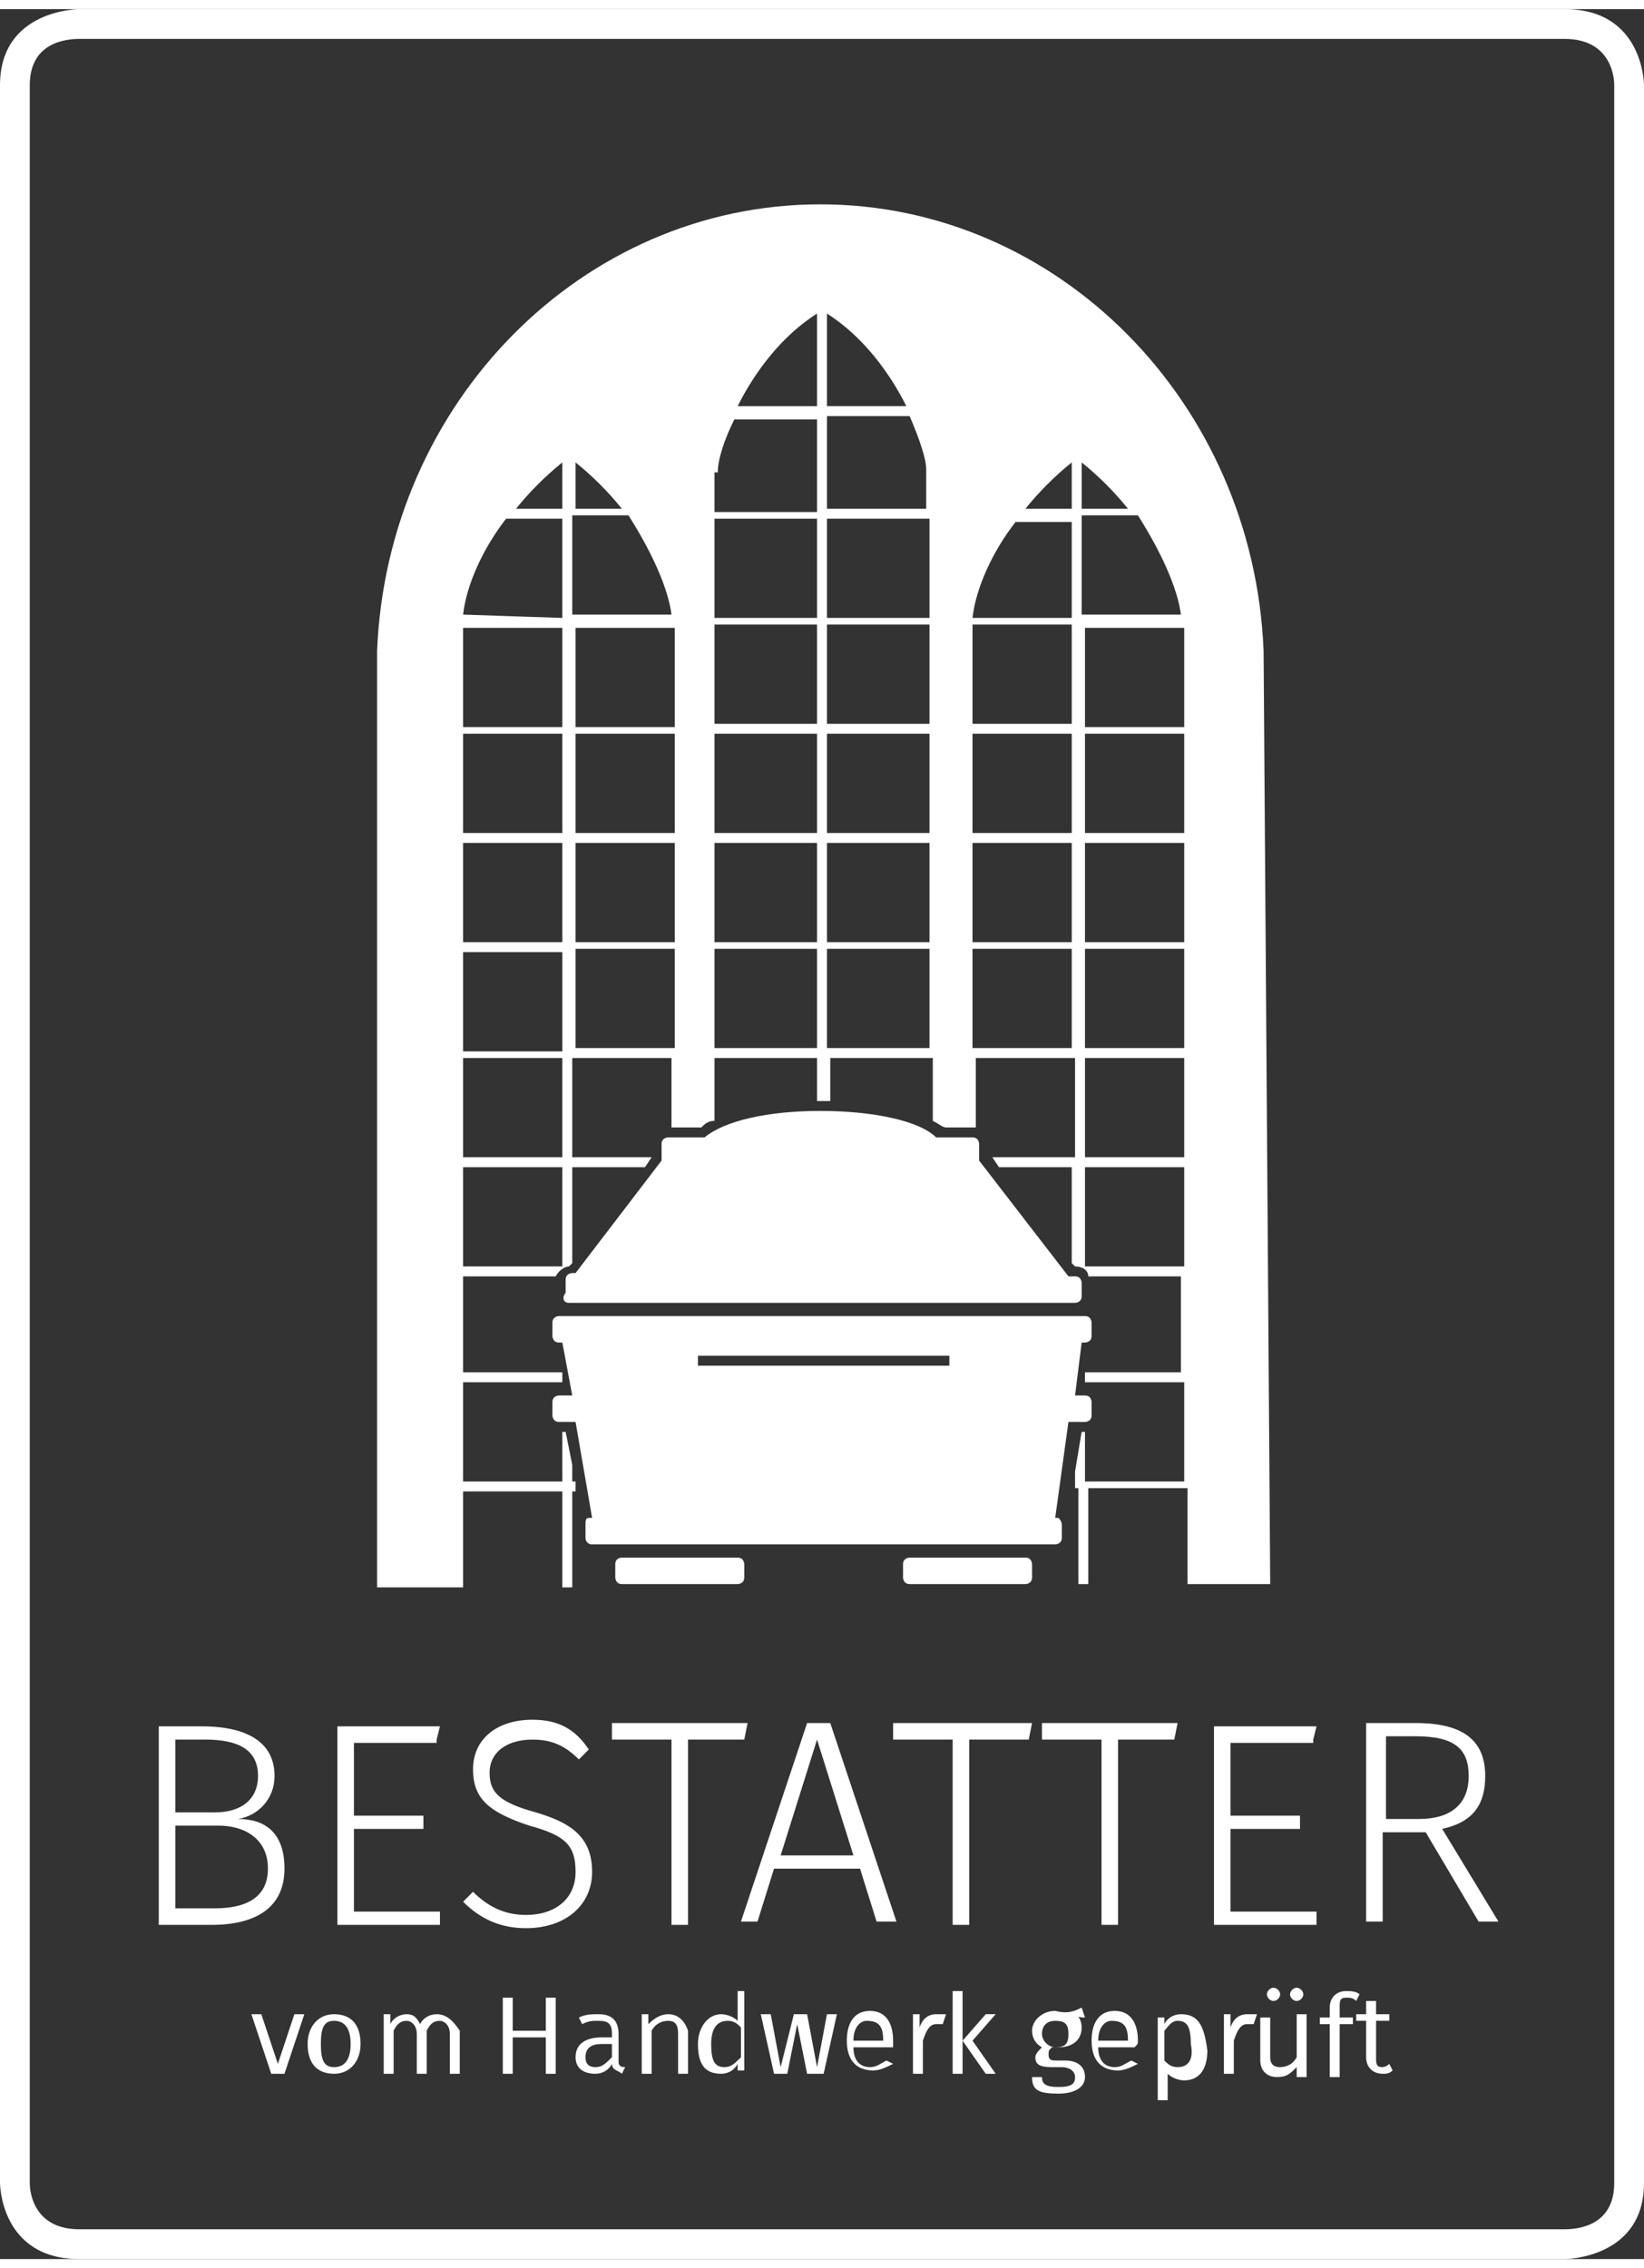
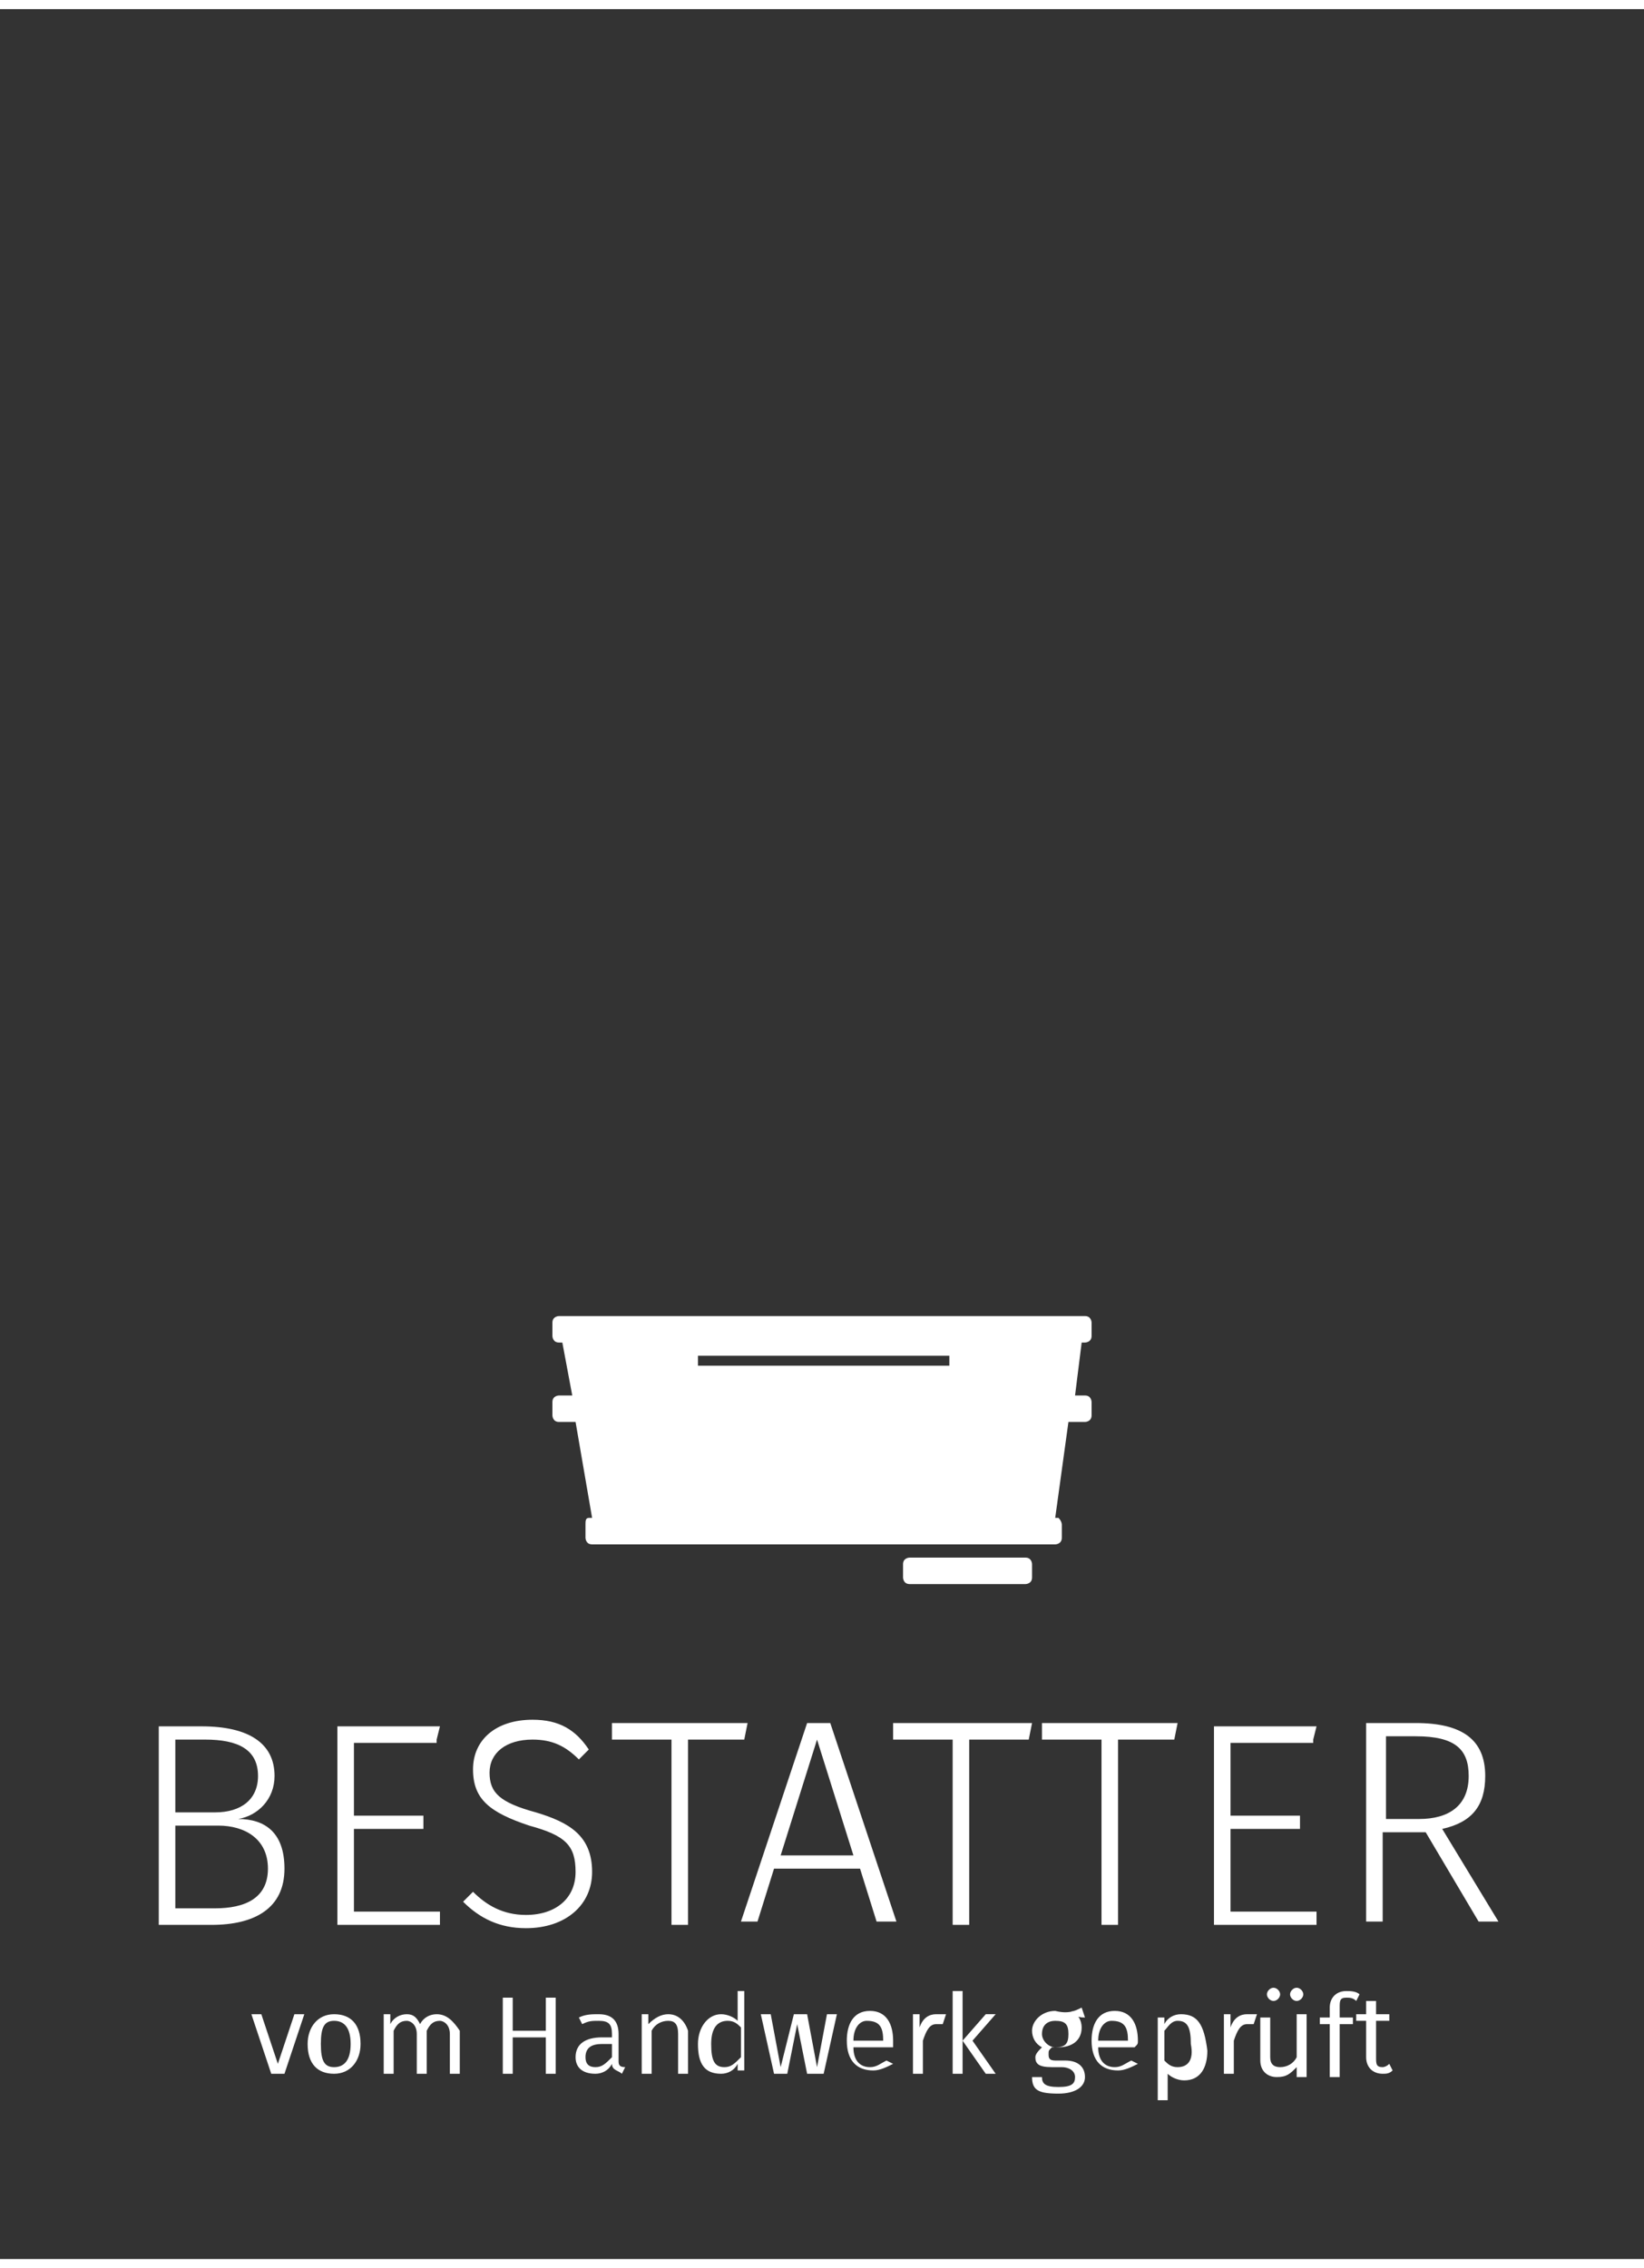
<svg xmlns="http://www.w3.org/2000/svg" version="1.1" id="Ebene_1" x="0px" y="0px" viewBox="0 0 49.7 68" style="enable-background:new 0 0 49.7 68;" xml:space="preserve" width="58" height="80">
  <rect x="0" y="0" width="49.7" height="68" fill="#333333" stroke="none" />
  <style type="text/css">
	.st0{fill:#FFFFFF;}
</style>
  <g>
-     <path class="st0" d="M18.8,46.8c0,0-0.2,0-0.2,0.2v0.4c0,0,0,0.2,0.2,0.2h3.5c0,0,0.2,0,0.2-0.2V47c0,0,0-0.2-0.2-0.2H18.8z" />
    <path class="st0" d="M27.5,46.8c0,0-0.2,0-0.2,0.2v0.4c0,0,0,0.2,0.2,0.2H31c0,0,0.2,0,0.2-0.2V47c0,0,0-0.2-0.2-0.2H27.5z" />
    <path class="st0" d="M32.8,40.3c0,0,0.2,0,0.2-0.2v-0.4c0,0,0-0.2-0.2-0.2H16.9c0,0-0.2,0-0.2,0.2v0.4c0,0,0,0.2,0.2,0.2l0.1,0   l0.3,1.6h-0.4c0,0-0.2,0-0.2,0.2v0.4c0,0,0,0.2,0.2,0.2h0.5l0.5,2.9l-0.1,0c-0.1,0-0.1,0.1-0.1,0.2v0.4c0,0,0,0.2,0.2,0.2h14   c0,0,0.2,0,0.2-0.2v-0.4c0,0,0-0.1-0.1-0.2l-0.1,0l0.4-2.9h0.5c0,0,0.2,0,0.2-0.2v-0.4c0,0,0-0.2-0.2-0.2h-0.3l0.2-1.6L32.8,40.3z    M28.7,41h-7.6v-0.3h7.6V41z" />
-     <path class="st0" d="M17.2,39.1h15.3c0,0,0.2,0,0.2-0.2v-0.4c0,0,0-0.2-0.2-0.2h-0.2l-2.7-3.5l0-0.1v-0.4c0,0,0-0.2-0.2-0.2h-1.1   l0,0c-0.5-0.5-1.9-0.8-3.5-0.8s-2.9,0.3-3.5,0.8l0,0h-1.1c0,0-0.2,0-0.2,0.2l0,0.5l0,0l-2.6,3.4h-0.1c0,0-0.2,0-0.2,0.2v0.4   C17,38.9,17,39.1,17.2,39.1z" />
-     <path class="st0" d="M38.2,19.4c-0.3-7.5-6.2-13.5-13.4-13.5c-7.2,0-13.1,6-13.4,13.5h0v28.3H14v-2.9h3v2.9h0.3v-2.9h0.1l0-0.3   h-0.1V44l-0.2-1H17v1.5h-3v-3h3l0-0.3H14l0-2.9h2.8c0.1-0.2,0.3-0.3,0.4-0.3h0l0.1-0.1V35h2.2l0.2-0.3v0h-2.4v-3h3v2.1h0.9   c0.1-0.1,0.2-0.2,0.4-0.2v-1.9h3.1V33c0.1,0,0.1,0,0.2,0c0.1,0,0.1,0,0.2,0v-1.3h3.1v1.9c0.2,0.1,0.3,0.2,0.4,0.2h0.9v-2.1h3v3H30   v0l0.2,0.3h2.2v2.9l0.1,0.1h0c0.2,0,0.4,0.1,0.4,0.3h2.8l0,2.9h-2.9l0,0.3h3v3h-3V43h-0.1l-0.2,1.2v0.2h0l0,0.3h0.1v2.9h0.3v-2.9h3   v2.9h2.5L38.2,19.4L38.2,19.4z M14,18.3c0.1-0.9,0.6-2,1.3-2.9H17v3L14,18.3C14,18.4,14,18.3,14,18.3z M14,18.7h3v3h-3v-1.9   C14,19.3,14,19,14,18.7z M17,21.9v3h-3l0-3H17z M17,25.2v3h-3v-3H17z M14,28.5h3v3h-3L14,28.5z M17,38h-3v-3h3V38z M17,34.7h-3v-3   h3V34.7z M17,15.1h-1.4c0.4-0.5,0.9-1,1.4-1.4V15.1z M20.3,18.3C20.3,18.3,20.3,18.4,20.3,18.3l-3,0v-3H19   C19.7,16.4,20.2,17.5,20.3,18.3z M17.4,15.1v-1.4c0.5,0.4,1,0.9,1.4,1.4H17.4z M20.4,31.4h-3v-3h3L20.4,31.4z M20.4,28.2h-3v-3h3   V28.2z M20.4,24.9h-3v-3h3L20.4,24.9z M20.4,19.8v1.9h-3v-3h3C20.4,19,20.4,19.3,20.4,19.8z M21.7,14c0-0.4,0.2-1,0.5-1.6l2.5,0   v2.8h-3.1V14z M24.7,31.4h-3.1v-3h3.1V31.4z M24.7,28.2h-3.1v-3h3.1V28.2z M24.7,24.9h-3.1v-3h3.1V24.9z M24.7,21.6h-3.1v-3h3.1   V21.6z M24.7,18.4h-3.1v-3h3.1V18.4z M24.7,12h-2.4c0.5-1,1.3-2.1,2.4-2.8V12z M25,9.2c1.1,0.7,1.9,1.8,2.4,2.8H25V9.2z M28.1,31.4   H25v-3h3.1V31.4z M28.1,28.2H25v-3h3.1V28.2z M28.1,24.9H25v-3h3.1V24.9z M28.1,21.6H25v-3h3.1V21.6z M28.1,18.4H25v-3h3.1V18.4z    M28.1,15.1H25v-2.8l2.5,0c0.3,0.7,0.5,1.3,0.5,1.6V15.1z M32.4,31.4h-3l0-3h3V31.4z M32.4,28.2h-3v-3h3V28.2z M32.4,24.9h-3l0-3h3   V24.9z M32.4,21.6h-3v-1.9c0-0.4,0-0.8,0-1.1h3V21.6z M32.4,18.4h-3c0,0,0,0,0,0c0.1-0.9,0.6-2,1.3-2.9h1.7V18.4z M32.4,15.1h-1.4   c0.4-0.5,0.9-1,1.4-1.4V15.1z M35.7,18.3C35.7,18.3,35.7,18.4,35.7,18.3l-3,0v-3h1.7C35.1,16.4,35.6,17.5,35.7,18.3z M32.7,13.7   c0.5,0.4,1,0.9,1.4,1.4h-1.4V13.7z M35.8,38h-3v-3h3V38z M35.8,34.7h-3v-3h3V34.7z M35.8,31.4h-3v-3h3L35.8,31.4z M35.8,28.2h-3v-3   h3V28.2z M35.8,24.9h-3v-3h3L35.8,24.9z M35.8,19.8v1.9h-3v-3h3C35.8,19,35.8,19.3,35.8,19.8z" />
-     <path class="st0" d="M47.3,0.9c1.3,0,1.5,1,1.5,1.4v63.4c0,1.3-1.1,1.4-1.5,1.4H2.4c-1.3,0-1.5-1-1.5-1.4V2.3C0.9,1,2,0.9,2.4,0.9   H47.3 M47.3,0H2.4C2.4,0,0,0,0,2.3v63.4c0,0,0,2.3,2.4,2.3h44.9c0,0,2.4,0,2.4-2.3V2.3C49.7,2.3,49.7,0,47.3,0L47.3,0z" />
    <path class="st0" d="M42.1,62.3L42,62.1c-0.1,0.1-0.2,0.1-0.2,0.1c-0.2,0-0.2-0.1-0.2-0.3v-1.1H42l0-0.2h-0.4v-0.4l-0.3,0v0.4H41   v0.2h0.3v1.1c0,0.3,0.2,0.5,0.5,0.5C41.9,62.4,42,62.4,42.1,62.3 M40.7,60.1c0.1,0,0.2,0,0.3,0.1l0.1-0.2c-0.1-0.1-0.3-0.1-0.4-0.1   c-0.3,0-0.5,0.2-0.5,0.5v0.3h-0.3v0.2h0.3v1.6h0.3v-1.6h0.4l0-0.2h-0.4v-0.3C40.5,60.2,40.5,60.1,40.7,60.1 M39.5,62.4v-1.8h-0.3   v1.3c-0.1,0.2-0.3,0.3-0.5,0.3s-0.3-0.1-0.3-0.3v-1.2h-0.3v1.3c0,0.3,0.2,0.5,0.5,0.5c0.3,0,0.4-0.1,0.6-0.3l0,0.3H39.5z    M39.2,59.8c-0.1,0-0.2,0.1-0.2,0.2c0,0.1,0.1,0.2,0.2,0.2c0.1,0,0.2-0.1,0.2-0.2C39.4,59.9,39.3,59.8,39.2,59.8 M38.5,59.8   c-0.1,0-0.2,0.1-0.2,0.2c0,0.1,0.1,0.2,0.2,0.2c0.1,0,0.2-0.1,0.2-0.2C38.7,59.9,38.6,59.8,38.5,59.8 M37.7,60.6   c-0.2,0-0.4,0.1-0.5,0.4l0-0.4h-0.2v1.8h0.3v-1c0.1-0.3,0.2-0.5,0.4-0.5c0.1,0,0.1,0,0.2,0l0.1-0.3C37.8,60.6,37.7,60.6,37.7,60.6    M35.6,62.2c-0.2,0-0.3-0.1-0.4-0.2v-0.9c0.1-0.1,0.2-0.3,0.4-0.3c0.3,0,0.4,0.2,0.4,0.7C36.1,62,35.9,62.2,35.6,62.2 M35.7,60.6   c-0.2,0-0.4,0.1-0.5,0.3l0-0.2h-0.2v2.5l0.3,0v-0.8c0.1,0.1,0.3,0.2,0.5,0.2c0.5,0,0.7-0.4,0.7-0.9C36.4,60.9,36.2,60.6,35.7,60.6    M34.1,61.4h-0.9c0-0.4,0.2-0.6,0.4-0.6C34,60.8,34.1,61,34.1,61.4L34.1,61.4z M34.4,61.4c0-0.5-0.2-0.9-0.7-0.9   c-0.5,0-0.7,0.4-0.7,0.9c0,0.6,0.3,0.9,0.8,0.9c0.2,0,0.4-0.1,0.6-0.2L34.2,62c-0.2,0.1-0.3,0.2-0.5,0.2c-0.3,0-0.5-0.2-0.5-0.6   h1.1C34.4,61.5,34.4,61.5,34.4,61.4 M31.9,60.8c0.3,0,0.4,0.1,0.4,0.4c0,0.3-0.1,0.4-0.4,0.4c-0.2,0-0.4-0.2-0.4-0.4   C31.5,60.9,31.7,60.8,31.9,60.8 M32.8,60.7l-0.1-0.3c-0.2,0.1-0.4,0.2-0.8,0.1c-0.4,0-0.7,0.3-0.7,0.6c0,0.2,0.1,0.4,0.3,0.5   c-0.1,0.1-0.2,0.2-0.2,0.3c0,0.2,0.1,0.3,0.5,0.3h0.3c0.2,0,0.4,0.1,0.4,0.3c0,0.2-0.1,0.3-0.5,0.3c-0.4,0-0.5-0.1-0.5-0.3h-0.3   c0,0.4,0.2,0.5,0.8,0.5c0.5,0,0.8-0.2,0.8-0.5c0-0.3-0.2-0.5-0.6-0.5h-0.3c-0.2,0-0.2-0.1-0.2-0.2c0-0.1,0-0.1,0.1-0.2   c0.1,0,0.1,0,0.2,0c0.4,0,0.7-0.2,0.7-0.6c0-0.2-0.1-0.4-0.3-0.5C32.5,60.7,32.7,60.7,32.8,60.7 M29.4,61.4l0.7-0.8h-0.3l-0.7,0.8   l0.7,1h0.3L29.4,61.4z M29.1,62.4v-2.5l-0.3,0v2.5H29.1z M28.3,60.6c-0.2,0-0.4,0.1-0.5,0.4l0-0.4h-0.2v1.8h0.3v-1   c0.1-0.3,0.2-0.5,0.4-0.5c0.1,0,0.1,0,0.2,0l0.1-0.3C28.4,60.6,28.3,60.6,28.3,60.6 M26.7,61.4h-0.9c0-0.4,0.2-0.6,0.4-0.6   C26.6,60.8,26.7,61,26.7,61.4L26.7,61.4z M27,61.4c0-0.5-0.2-0.9-0.7-0.9c-0.5,0-0.7,0.4-0.7,0.9c0,0.6,0.3,0.9,0.8,0.9   c0.2,0,0.4-0.1,0.6-0.2L26.8,62c-0.2,0.1-0.3,0.2-0.5,0.2c-0.3,0-0.5-0.2-0.5-0.6H27C27,61.5,27,61.5,27,61.4 M24.9,62.4l0.4-1.8   H25l-0.3,1.6l-0.3-1.6H24l-0.4,1.6l-0.3-1.6H23l0.4,1.8h0.4l0.3-1.5l0.3,1.5H24.9z M21.9,62.2c-0.3,0-0.4-0.2-0.4-0.7   c0-0.5,0.2-0.7,0.5-0.7c0.2,0,0.3,0.1,0.4,0.2v0.9C22.2,62.1,22.1,62.2,21.9,62.2 M22.6,59.9l-0.3,0v0.9c-0.1-0.1-0.3-0.2-0.5-0.2   c-0.4,0-0.7,0.4-0.7,0.9c0,0.6,0.2,0.9,0.7,0.9c0.2,0,0.4-0.1,0.5-0.3l0,0.2h0.2V59.9z M20.2,60.6c-0.2,0-0.4,0.1-0.6,0.3l0-0.3   h-0.2v1.8h0.3v-1.3c0.1-0.2,0.3-0.3,0.5-0.3c0.2,0,0.3,0.1,0.3,0.4v1.2h0.3v-1.3C20.7,60.8,20.5,60.6,20.2,60.6 M18,62.2   c-0.2,0-0.3-0.1-0.3-0.3c0-0.3,0.2-0.4,0.5-0.4h0.3v0.4C18.3,62.1,18.2,62.2,18,62.2 M18.7,62v-0.8c0-0.4-0.2-0.6-0.6-0.6   c-0.2,0-0.4,0-0.6,0.1l0.1,0.2c0.2-0.1,0.3-0.1,0.5-0.1c0.3,0,0.4,0.1,0.4,0.4v0.1h-0.3c-0.5,0-0.8,0.2-0.8,0.6   c0,0.3,0.2,0.5,0.6,0.5c0.2,0,0.4-0.1,0.5-0.3c0,0.2,0.2,0.2,0.3,0.3l0.1-0.2C18.7,62.2,18.7,62.1,18.7,62 M16.5,61.3v1.1h0.3v-2.3   h-0.3v1h-1v-1h-0.3v2.3h0.3v-1.1H16.5z M13.2,60.6c-0.2,0-0.4,0.1-0.5,0.3c-0.1-0.2-0.2-0.3-0.4-0.3c-0.2,0-0.4,0.1-0.5,0.3l0-0.3   h-0.2v1.8h0.3v-1.3c0.1-0.2,0.2-0.3,0.4-0.3c0.1,0,0.3,0.1,0.3,0.4v1.2h0.3v-1.3c0.1-0.2,0.2-0.3,0.4-0.3c0.1,0,0.3,0.1,0.3,0.4   v1.2h0.3v-1.3C13.7,60.8,13.5,60.6,13.2,60.6 M10.1,60.8c0.3,0,0.5,0.2,0.5,0.7c0,0.5-0.2,0.7-0.5,0.7S9.7,62,9.7,61.5   C9.7,61,9.8,60.8,10.1,60.8 M10.1,60.6c-0.5,0-0.8,0.4-0.8,0.9c0,0.6,0.3,0.9,0.8,0.9s0.8-0.4,0.8-0.9   C10.9,60.9,10.6,60.6,10.1,60.6 M8.6,62.4l0.6-1.8H8.9l-0.5,1.5l-0.5-1.5H7.6l0.6,1.8H8.6z" />
    <path class="st0" d="M42.9,54.7h-1v-2.5h0.9c1.2,0,1.6,0.4,1.6,1.2C44.4,54.3,43.8,54.7,42.9,54.7 M43.1,55.1l1.6,2.7h0.6L43.6,55   c0.9-0.2,1.3-0.7,1.3-1.6c0-1.1-0.7-1.6-2.1-1.6h-1.5v6h0.5v-2.7H43.1z M39.7,52.3l0.1-0.4h-3.1v6h3.1v-0.4h-2.6v-2.5h2.1v-0.4   h-2.1v-2.2H39.7z M35.5,52.3l0.1-0.5h-4.1v0.5h1.8v5.6h0.5v-5.6H35.5z M31.1,52.3l0.1-0.5H27v0.5h1.8v5.6h0.5v-5.6H31.1z    M25.8,55.8h-2.2l1.1-3.5L25.8,55.8z M26,56.2l0.5,1.6h0.6l-2-6h-0.7l-2,6h0.5l0.5-1.6H26z M22.5,52.3l0.1-0.5h-4.1v0.5h1.8v5.6   h0.5v-5.6H22.5z M16.1,51.7c-1.1,0-1.8,0.6-1.8,1.5c0,0.9,0.5,1.3,1.7,1.7c1.1,0.3,1.4,0.6,1.4,1.4c0,0.8-0.6,1.3-1.5,1.3   c-0.7,0-1.2-0.3-1.6-0.7l-0.3,0.3c0.5,0.5,1.1,0.8,1.9,0.8c1.2,0,2-0.7,2-1.7c0-1.1-0.7-1.5-1.7-1.8c-1.1-0.3-1.4-0.6-1.4-1.2   c0-0.6,0.5-1,1.3-1c0.6,0,1,0.2,1.4,0.6l0.3-0.3C17.4,52,16.9,51.7,16.1,51.7 M13.2,52.3l0.1-0.4h-3.1v6h3.1v-0.4h-2.6v-2.5h2.1   v-0.4h-2.1v-2.2H13.2z M6.5,57.4H5.3v-2.5h1.3c0.8,0,1.5,0.4,1.5,1.3C8.1,57.1,7.4,57.4,6.5,57.4 M5.3,52.3h0.9   c1,0,1.6,0.3,1.6,1.1c0,0.7-0.5,1.1-1.3,1.1H5.3V52.3z M7.2,54.7c0.6-0.1,1.1-0.6,1.1-1.3c0-1-0.8-1.5-2.2-1.5H4.8v6h1.6   c1.3,0,2.2-0.5,2.2-1.7C8.6,55.1,8,54.7,7.2,54.7" />
  </g>
</svg>